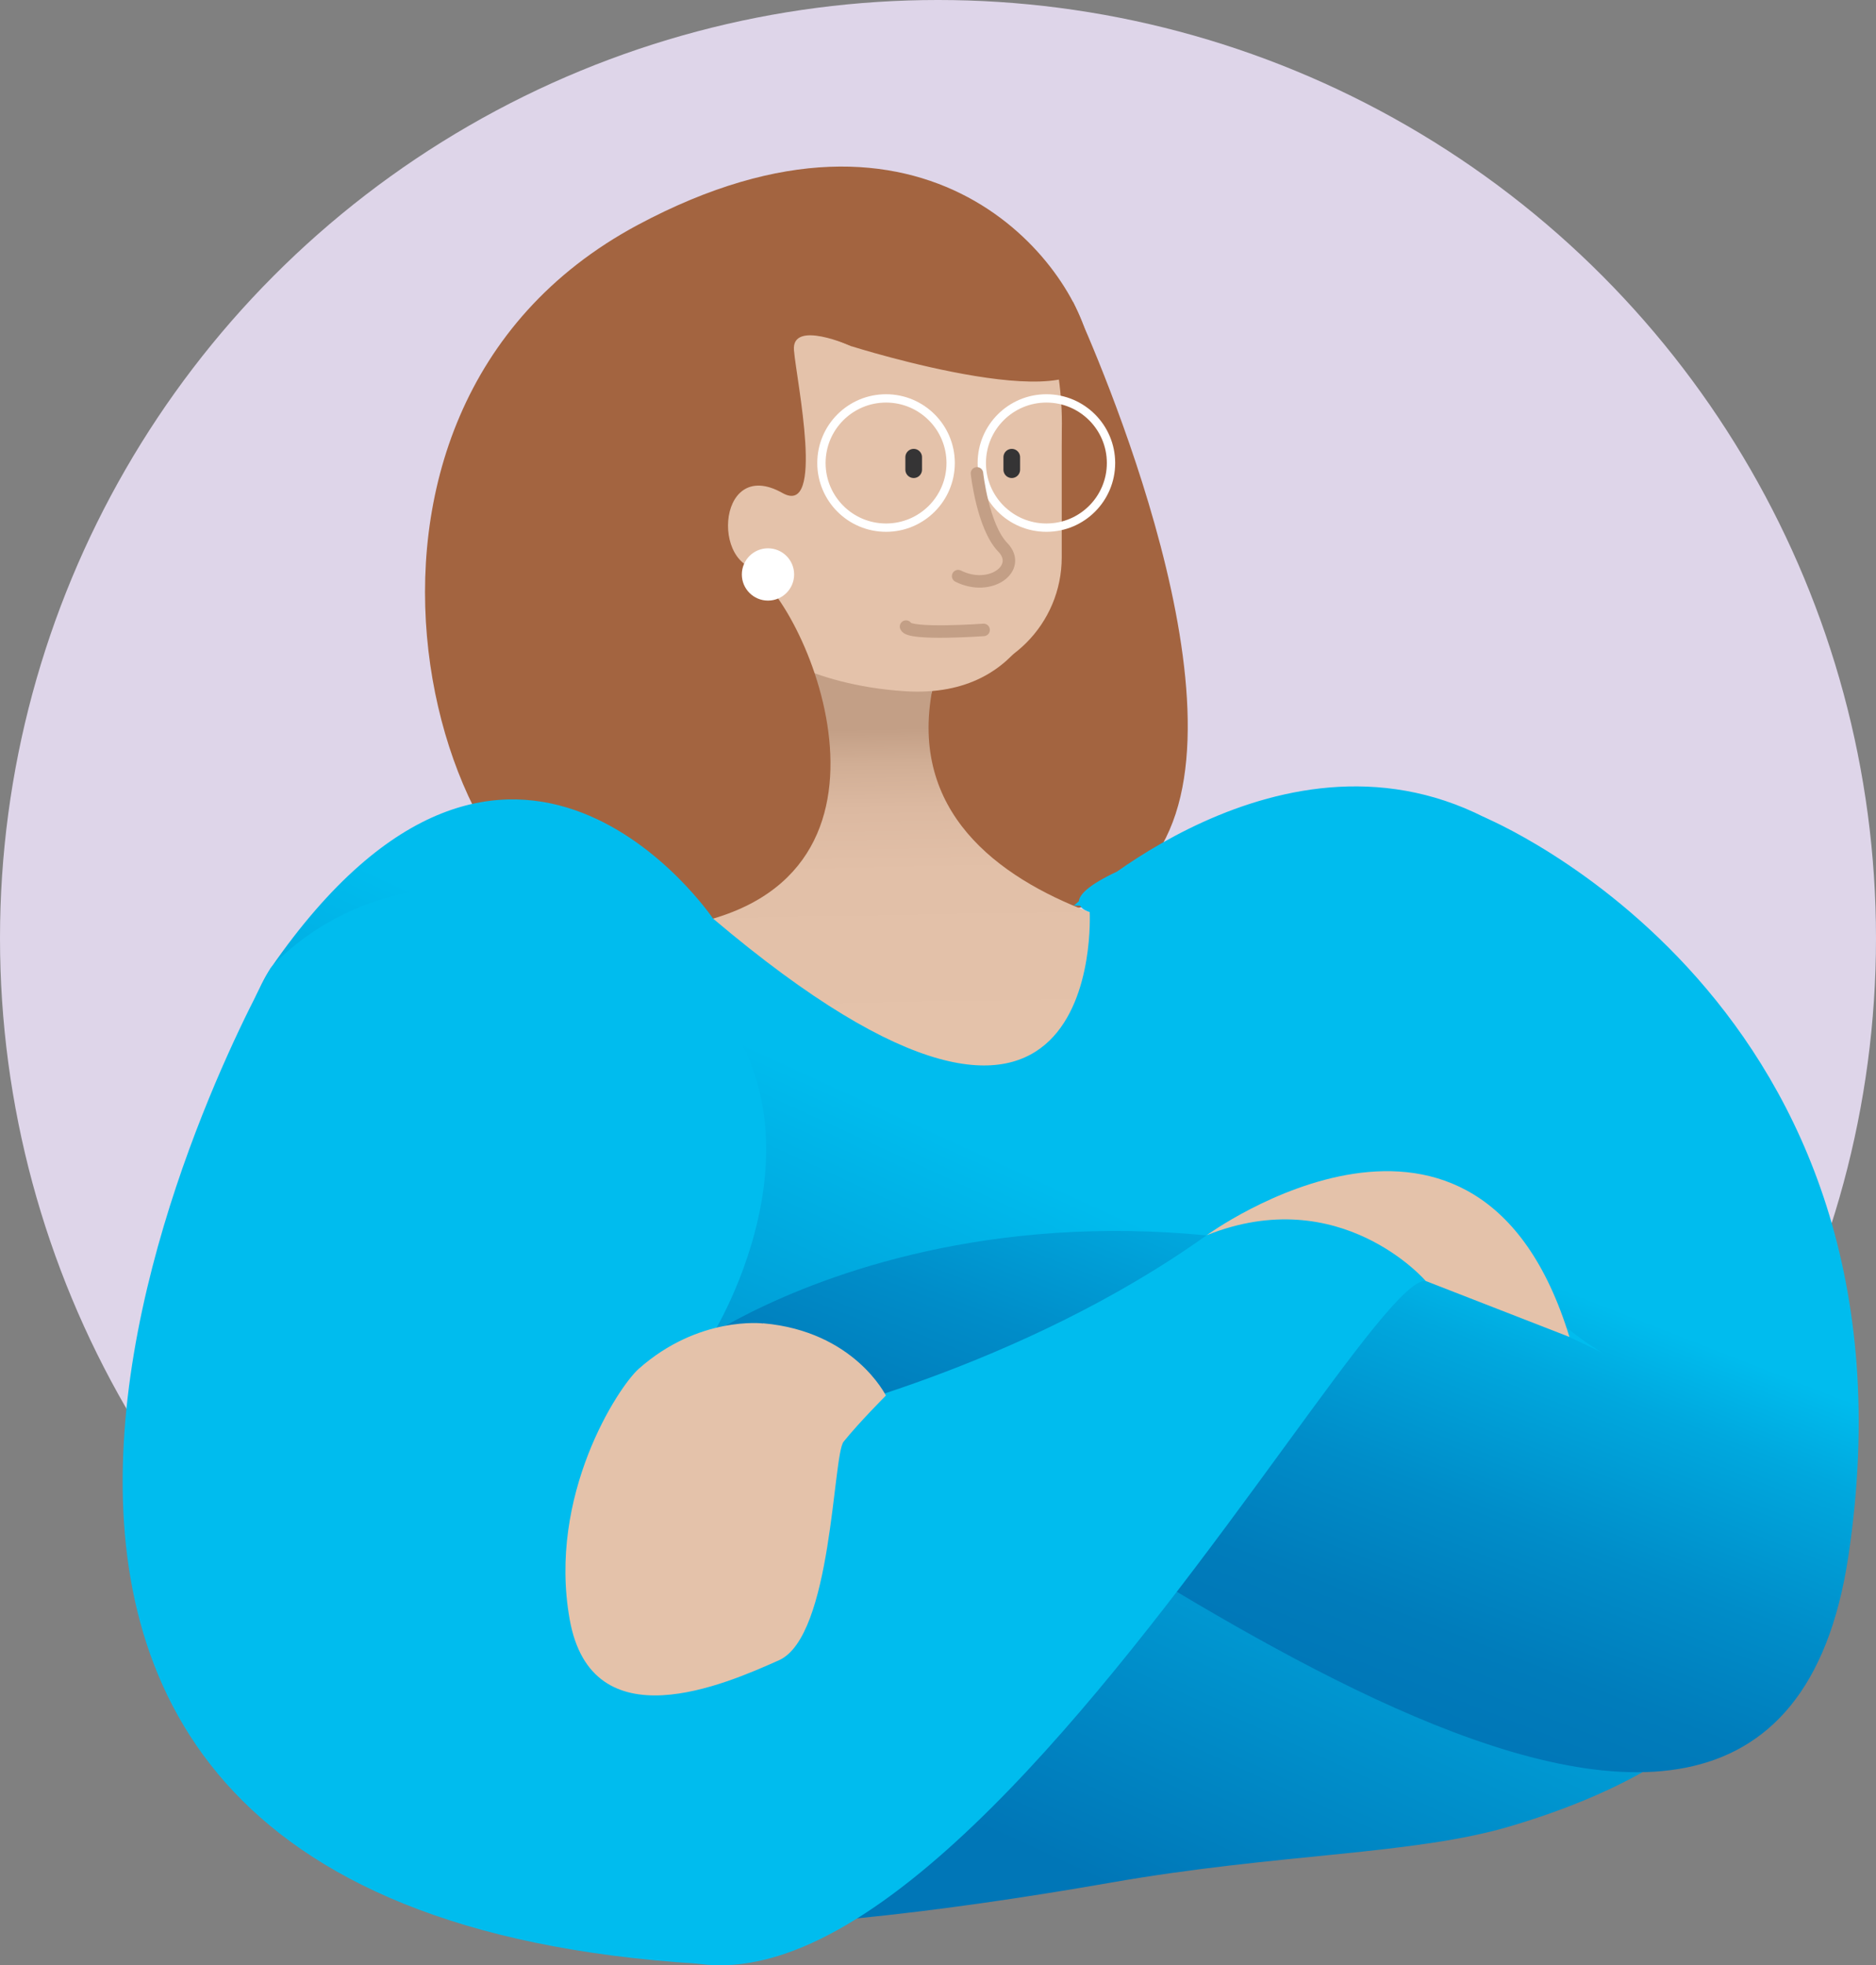
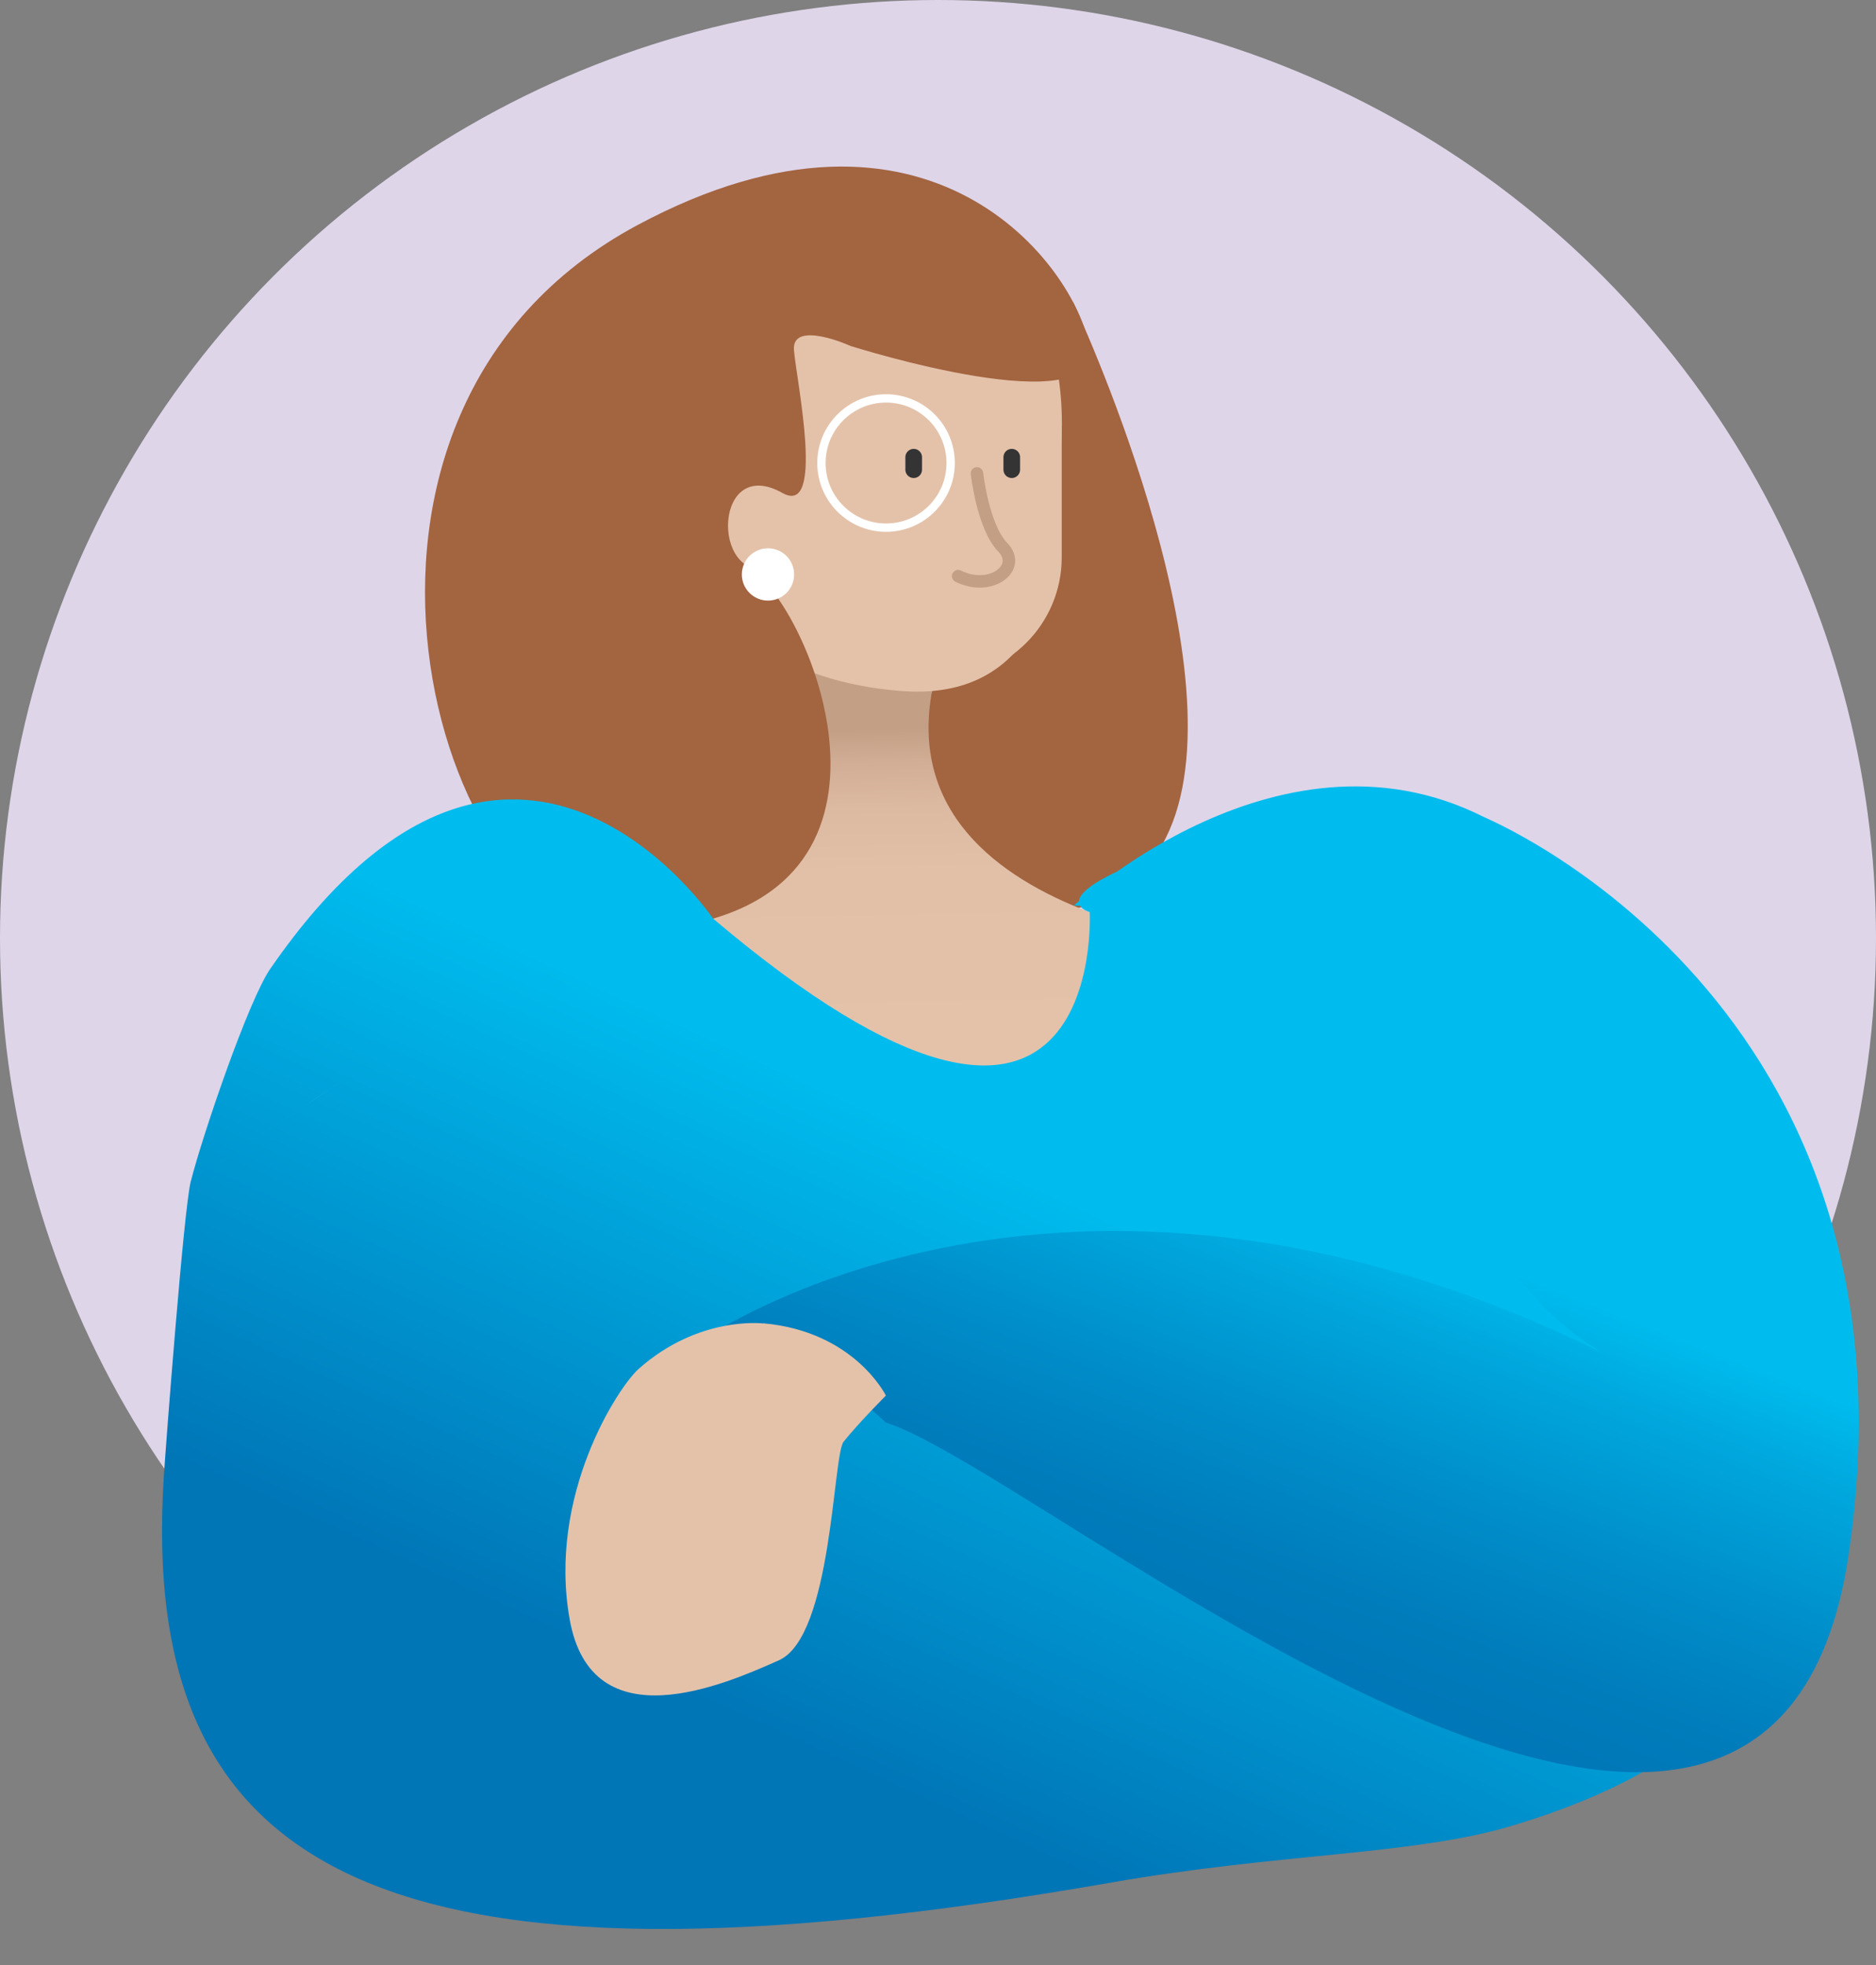
<svg xmlns="http://www.w3.org/2000/svg" id="Layer_1" viewBox="0 0 112.66 118">
  <rect x="0" y="0" width="112.66" height="118" fill="#808080" stroke="none" />
  <defs>
    <style>.cls-1{fill:url(#linear-gradient-2);}.cls-2{fill:#fff;}.cls-3{fill:#e4c2aa;}.cls-4{stroke:#fff;stroke-width:.5px;}.cls-4,.cls-5,.cls-6{fill:none;stroke-miterlimit:10;}.cls-5{stroke:#c39f86;stroke-width:.75px;}.cls-5,.cls-6{stroke-linecap:round;}.cls-6{stroke:#353435;}.cls-7{fill:#00bcee;}.cls-8{fill:#a36440;}.cls-9{fill:url(#linear-gradient-3);}.cls-10{fill:url(#linear-gradient);}.cls-11{fill:#ded5e9;}</style>
    <linearGradient id="linear-gradient" x1="55.58" y1="62.75" x2="55.22" y2="43.73" gradientUnits="userSpaceOnUse">
      <stop offset="0" stop-color="#e4c2aa" />
      <stop offset=".55" stop-color="#e2c0a8" />
      <stop offset=".75" stop-color="#dcb9a1" />
      <stop offset=".89" stop-color="#d1ae95" />
      <stop offset="1" stop-color="#c39f86" />
    </linearGradient>
    <linearGradient id="linear-gradient-2" x1="64.39" y1="71.56" x2="48.95" y2="105.18" gradientUnits="userSpaceOnUse">
      <stop offset="0" stop-color="#00bcee" />
      <stop offset="1" stop-color="#0076b7" />
    </linearGradient>
    <linearGradient id="linear-gradient-3" x1="82.38" y1="72.85" x2="72.27" y2="98.68" gradientUnits="userSpaceOnUse">
      <stop offset="0" stop-color="#00bcee" />
      <stop offset=".18" stop-color="#00a8de" />
      <stop offset=".51" stop-color="#008dc9" />
      <stop offset=".79" stop-color="#007cbb" />
      <stop offset="1" stop-color="#0076b7" />
    </linearGradient>
  </defs>
  <circle class="cls-11" cx="56.33" cy="56.33" r="56.33" />
  <g>
    <path class="cls-8" d="M64.44,18.13s10.18,21.69,5.79,31.71c-4.38,10.02-17.79,1.43-17.79,1.43l11.99-33.13Z" />
    <path class="cls-10" d="M45.49,38.68s.81,12.77-11.48,19.49c0,0,22.89,21.88,42.96-.98,0,0-23.76-1.19-20.98-15.8l-10.49-2.7Z" />
    <ellipse class="cls-3" cx="51.58" cy="25.42" rx="12.19" ry="15.3" />
    <path class="cls-3" d="M55.47,24.12h5.87c1.34,0,2.43,1.09,2.43,2.43v14.16h-14.5c-.58,0-1.06-.47-1.06-1.06v-8.27c0-4.01,3.25-7.26,7.26-7.26Z" transform="translate(111.97 64.84) rotate(-180)" />
    <path class="cls-8" d="M51.14,20.79s-3.62-1.63-3.46,.24,1.88,10.02-.69,8.57c-4.11-2.32-4.32,5.24-.78,4.55,0,0-3.34,.93-1.97,3.49,0,0-3.75-3.2-4.56-8.88s1.43-13.38,11.46-7.97Z" />
    <line class="cls-6" x1="54.87" y1="27.45" x2="54.87" y2="28.2" />
    <line class="cls-6" x1="60.76" y1="27.45" x2="60.76" y2="28.2" />
    <circle class="cls-4" cx="53.21" cy="27.8" r="3.88" />
    <path class="cls-3" d="M63,35s-1,7-8.67,6.5c-5.84-.38-8.83-2.82-8.83-2.82,0,0,11.87,4.47,17.51-3.68Z" />
-     <circle class="cls-4" cx="62.84" cy="27.8" r="3.88" />
    <path class="cls-5" d="M58.67,28.42s.35,3.2,1.55,4.44-.74,2.7-2.68,1.73" />
    <path class="cls-8" d="M51.14,20.79s15.08,4.77,14.27,0c-.81-4.77-9.58-16.67-27.12-7.28-21.31,11.42-11.9,42.59-.87,42.39,18.21-.34,12.14-17.33,8.39-21.09,0,0-3.76-.63-3.13-4.38,.63-3.76-.63-13.78,8.47-9.63Z" />
    <circle class="cls-2" cx="46.12" cy="34.49" r="1.57" />
-     <path class="cls-5" d="M59.07,37.82s-4.48,.32-4.66-.2" />
    <path class="cls-1" d="M106.8,87.07c-1.13-4.01-1.74-8.13-2.14-12.28-.43-4.55-1.82-9.33-4.58-14.21-11.51-20.37-26.94-12.52-33-8.25-1.73,.81-2.26,1.39-2.29,1.78-.2,.17-.31,.27-.31,.27,.12-.02,.25,0,.38,0,.14,.23,.47,.35,.58,.38,0,0,1.09,20.46-22.62,.39,0,0-12.1-17.92-26.55,2.96-1.32,1.84-4.12,10.08-4.82,12.85,0,0,9.64-6.43,9.63-6.42l-9.63,6.42c-.41,1.64-1.48,15.66-1.61,17.66-1.54,23.81,12.85,32.11,56.88,24.41,10.17-1.78,18.14-1.64,24.04-3.4h0c17.56-5.24,18.1-15.22,16.03-22.56Z" />
-     <path class="cls-7" d="M42.86,80.01s9.52-15.48-4.53-23.51c-14.04-8.03-22.07,1.61-22.07,1.61,0,0-32.11,56.2,25.69,59.79l.9-37.89Z" />
    <path class="cls-9" d="M89.09,49.05s26.92,11,21.91,44.39c-4.82,32.11-48.58-5.19-57.81-8.03,0,0-4.15-4.34-11.24-4.82,0,0,22.48-16.06,56.2,1.61,0,0-17.66-6.42-9.07-33.15Z" />
-     <path class="cls-7" d="M30.72,104.67c13.94,41.83,50.38-28.23,54.9-27.76,0,0-1.91-2.75,2.91-1.14,0,0-4.82-9.63-16.06-1.61-11.24,8.03-24.78,11.07-24.78,11.07,0,0-18.57,14.62-16.97,19.44Z" />
    <path class="cls-3" d="M45.83,79.46s-3.87-.48-7.48,2.73c-1.23,1.1-5.47,7.58-4.14,15.03,1.32,7.45,9.37,3.89,12.57,2.46s3.23-12.31,3.88-13.12c.93-1.16,2.54-2.77,2.54-2.77,0,0-1.89-3.86-7.37-4.34Z" />
-     <path class="cls-3" d="M85.62,76.91s-5.12-5.96-13.15-2.75c0,0,16.27-11.87,21.78,6.11l-8.63-3.36Z" />
  </g>
</svg>